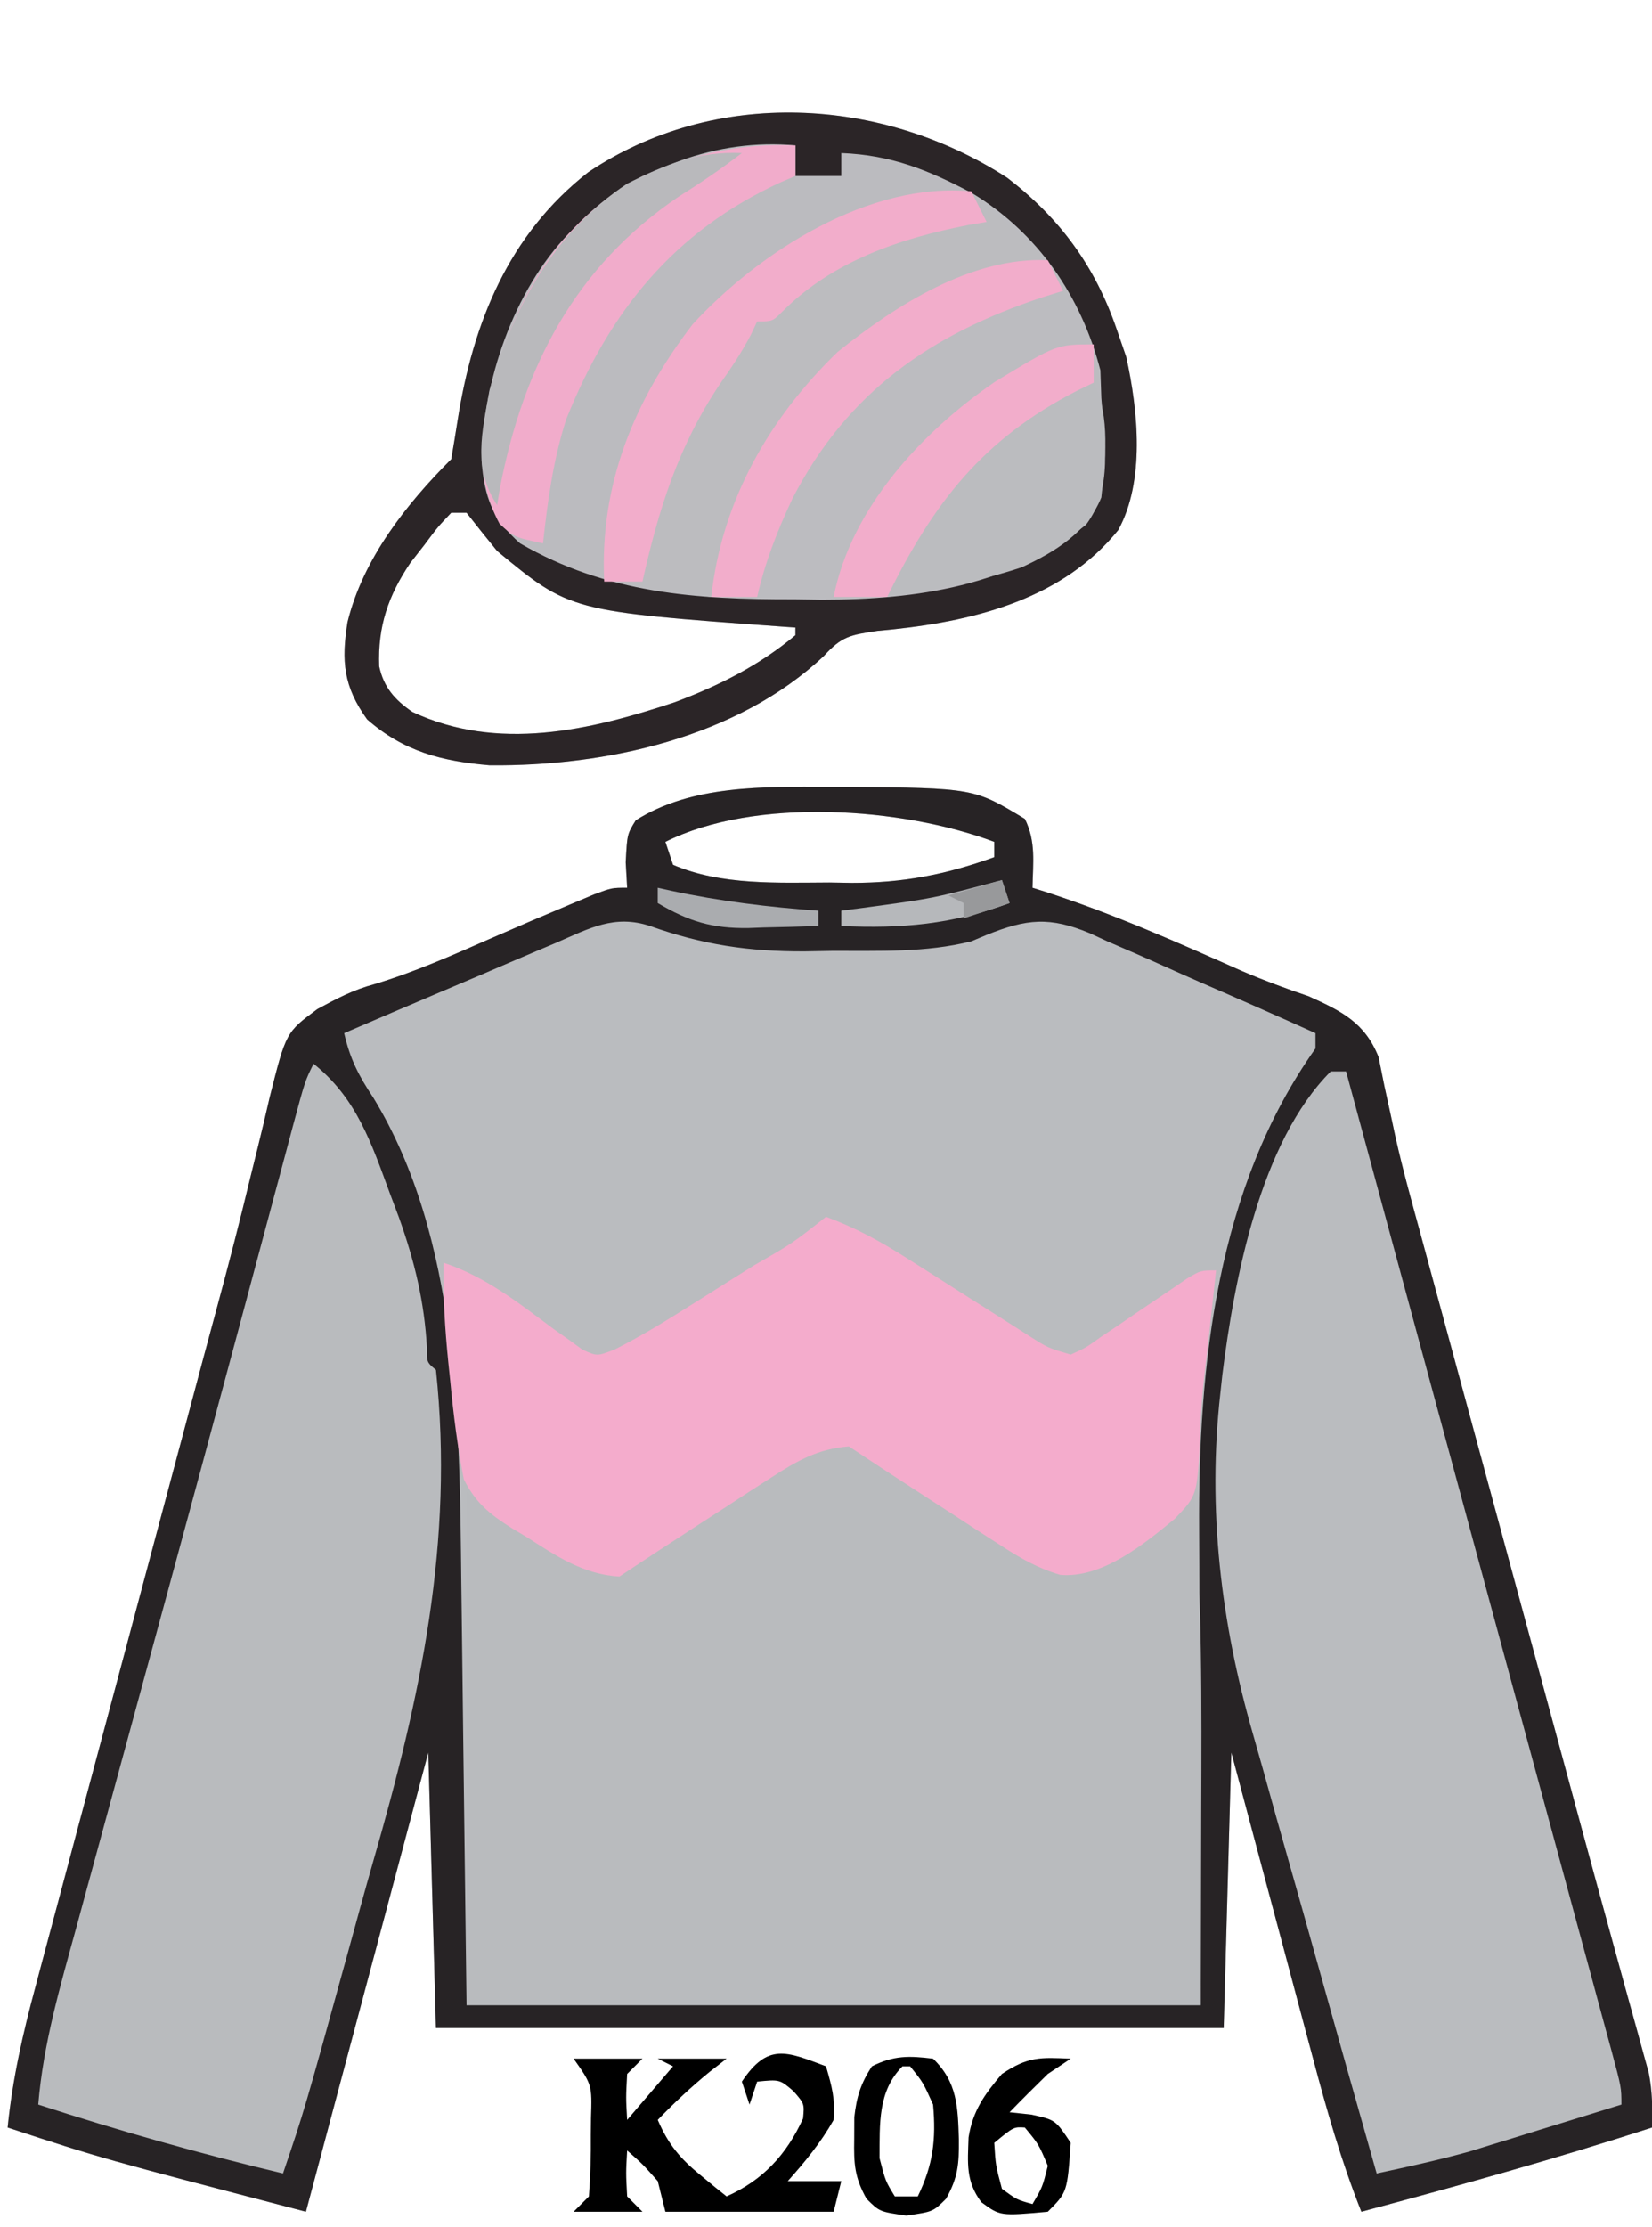
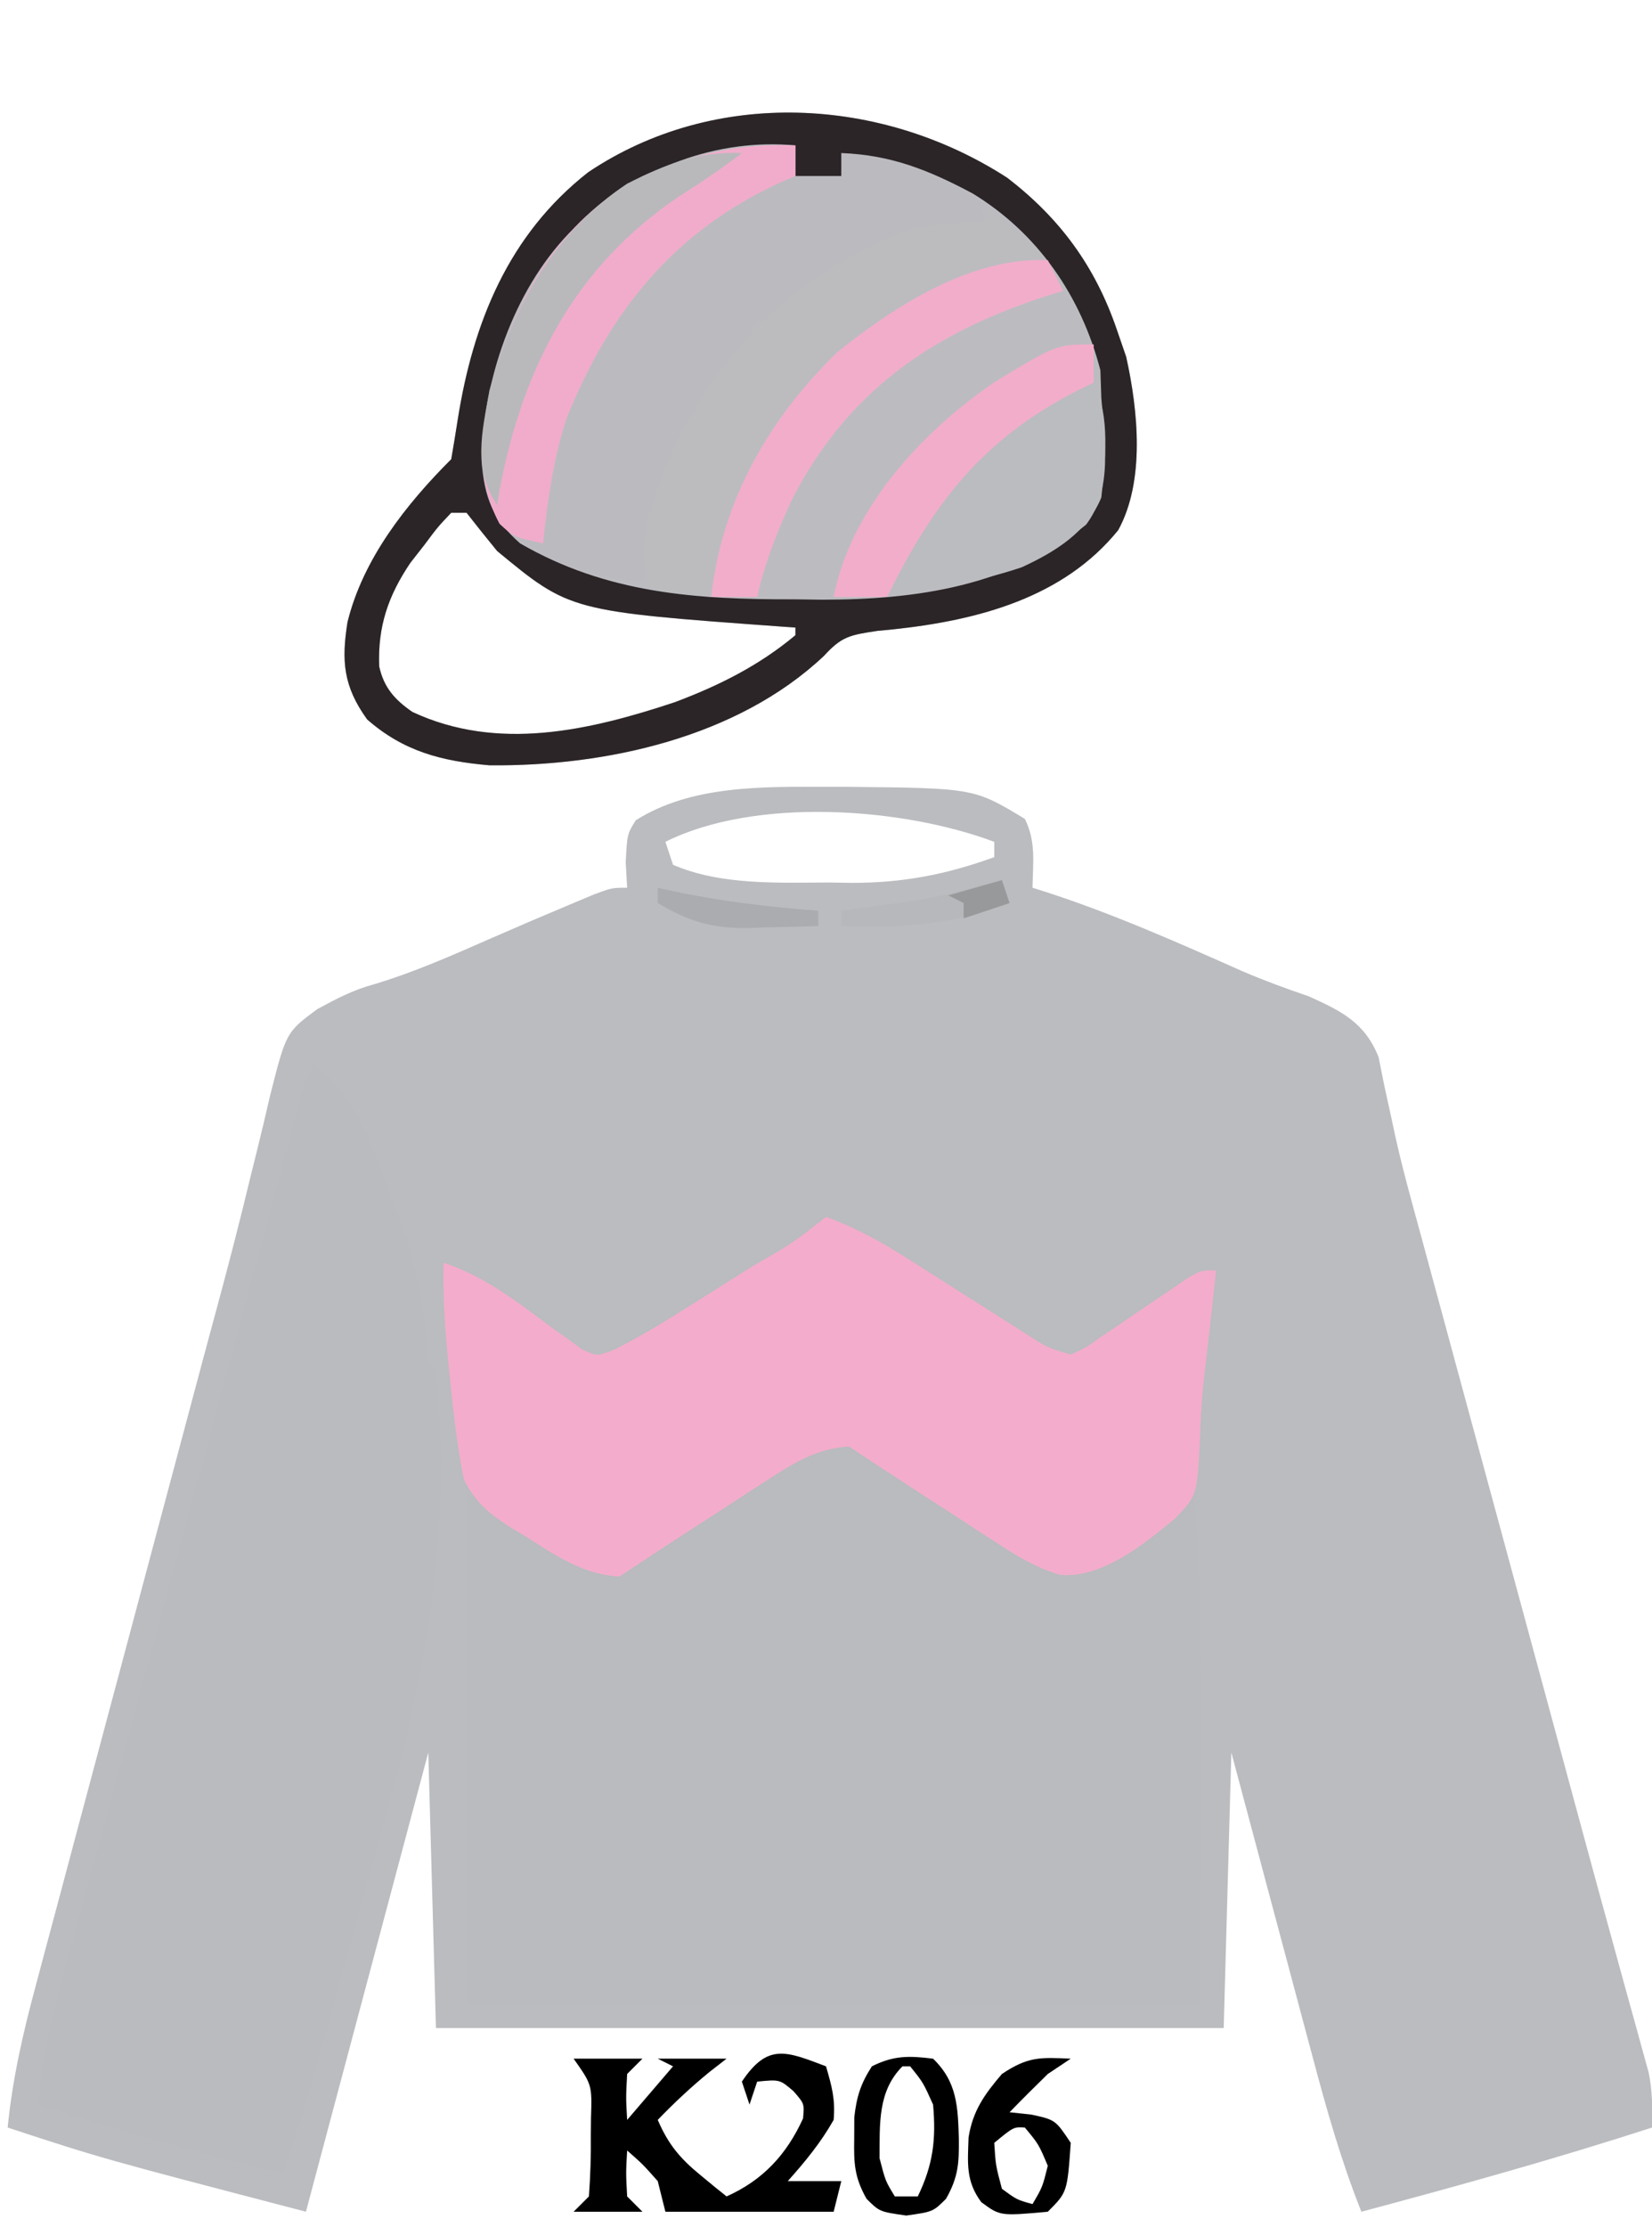
<svg xmlns="http://www.w3.org/2000/svg" version="1.1" width="216" height="291">
  <path d="M0 0 C0.828 0.001 1.657 0.002 2.51 0.002 C19.094 0.167 19.094 0.167 25.75 4.188 C27.228 7.144 26.81 9.93 26.75 13.188 C27.281 13.355 27.813 13.522 28.361 13.694 C37.232 16.559 45.677 20.311 54.188 24.091 C57.036 25.31 59.914 26.375 62.849 27.363 C67.151 29.307 70.191 30.791 72 35.311 C72.25 36.555 72.499 37.799 72.757 39.081 C73.071 40.53 73.388 41.978 73.708 43.426 C73.873 44.199 74.038 44.972 74.208 45.768 C75.16 50.017 76.329 54.206 77.48 58.404 C77.983 60.259 78.485 62.115 78.988 63.97 C79.519 65.925 80.051 67.881 80.582 69.836 C81.143 71.903 81.703 73.97 82.263 76.038 C83.731 81.45 85.2 86.861 86.669 92.273 C88.143 97.701 89.615 103.13 91.088 108.559 C91.375 109.616 91.661 110.673 91.957 111.762 C93.369 116.967 94.78 122.171 96.189 127.377 C96.726 129.358 97.263 131.338 97.799 133.319 C98.056 134.266 98.313 135.214 98.577 136.189 C99.903 141.08 101.237 145.968 102.585 150.852 C103.109 152.754 103.631 154.656 104.153 156.558 C104.741 158.7 105.334 160.841 105.933 162.98 C106.304 164.337 106.304 164.337 106.682 165.721 C106.892 166.475 107.101 167.228 107.317 168.005 C107.801 170.444 107.825 172.707 107.75 175.188 C95.189 179.255 82.505 182.782 69.75 186.188 C67.121 179.584 65.216 172.897 63.395 166.031 C62.935 164.317 62.935 164.317 62.466 162.568 C61.494 158.942 60.528 155.315 59.562 151.688 C58.902 149.219 58.241 146.75 57.58 144.281 C55.965 138.251 54.358 132.219 52.75 126.188 C52.42 138.067 52.09 149.947 51.75 162.188 C17.76 162.188 -16.23 162.188 -51.25 162.188 C-51.58 150.308 -51.91 138.428 -52.25 126.188 C-57.53 145.988 -62.81 165.787 -68.25 186.188 C-94.946 179.223 -94.946 179.223 -107.25 175.188 C-106.615 168.816 -105.254 162.861 -103.585 156.686 C-103.178 155.152 -103.178 155.152 -102.762 153.587 C-101.865 150.216 -100.96 146.846 -100.055 143.477 C-99.422 141.107 -98.79 138.737 -98.159 136.366 C-96.493 130.118 -94.82 123.872 -93.146 117.625 C-91.468 111.361 -89.797 105.094 -88.125 98.828 C-86.231 91.734 -84.337 84.64 -82.439 77.547 C-82.149 76.461 -81.859 75.376 -81.56 74.258 C-80.986 72.118 -80.408 69.979 -79.828 67.84 C-78.307 62.228 -76.857 56.608 -75.497 50.954 C-75.203 49.768 -74.908 48.581 -74.605 47.359 C-74.042 45.09 -73.5 42.816 -72.982 40.537 C-70.847 32.07 -70.847 32.07 -66.762 29.048 C-64.212 27.669 -62.061 26.525 -59.285 25.785 C-53.98 24.185 -49.008 21.972 -43.939 19.748 C-40.494 18.24 -37.04 16.763 -33.57 15.312 C-32.593 14.903 -31.616 14.493 -30.61 14.07 C-28.25 13.188 -28.25 13.188 -26.25 13.188 C-26.312 12.094 -26.374 11.001 -26.438 9.875 C-26.25 6.188 -26.25 6.188 -25.125 4.375 C-17.808 -0.259 -8.388 -0.009 0 0 Z M-21.25 7.188 C-20.92 8.178 -20.59 9.168 -20.25 10.188 C-13.992 12.893 -6.492 12.522 0.188 12.5 C1.16 12.516 2.133 12.532 3.135 12.549 C9.815 12.553 15.473 11.462 21.75 9.188 C21.75 8.527 21.75 7.867 21.75 7.188 C9.717 2.675 -9.493 1.309 -21.25 7.188 Z " fill="#BABCBF" transform="translate(108.25,102.812)" />
-   <path d="M0 0 C0.828 0.001 1.657 0.002 2.51 0.002 C19.094 0.167 19.094 0.167 25.75 4.188 C27.228 7.144 26.81 9.93 26.75 13.188 C27.281 13.355 27.813 13.522 28.361 13.694 C37.232 16.559 45.677 20.311 54.188 24.091 C57.036 25.31 59.914 26.375 62.849 27.363 C67.151 29.307 70.191 30.791 72 35.311 C72.25 36.555 72.499 37.799 72.757 39.081 C73.071 40.53 73.388 41.978 73.708 43.426 C73.873 44.199 74.038 44.972 74.208 45.768 C75.16 50.017 76.329 54.206 77.48 58.404 C77.983 60.259 78.485 62.115 78.988 63.97 C79.519 65.925 80.051 67.881 80.582 69.836 C81.143 71.903 81.703 73.97 82.263 76.038 C83.731 81.45 85.2 86.861 86.669 92.273 C88.143 97.701 89.615 103.13 91.088 108.559 C91.375 109.616 91.661 110.673 91.957 111.762 C93.369 116.967 94.78 122.171 96.189 127.377 C96.726 129.358 97.263 131.338 97.799 133.319 C98.056 134.266 98.313 135.214 98.577 136.189 C99.903 141.08 101.237 145.968 102.585 150.852 C103.109 152.754 103.631 154.656 104.153 156.558 C104.741 158.7 105.334 160.841 105.933 162.98 C106.304 164.337 106.304 164.337 106.682 165.721 C106.892 166.475 107.101 167.228 107.317 168.005 C107.801 170.444 107.825 172.707 107.75 175.188 C95.189 179.255 82.505 182.782 69.75 186.188 C67.121 179.584 65.216 172.897 63.395 166.031 C62.935 164.317 62.935 164.317 62.466 162.568 C61.494 158.942 60.528 155.315 59.562 151.688 C58.902 149.219 58.241 146.75 57.58 144.281 C55.965 138.251 54.358 132.219 52.75 126.188 C52.42 138.067 52.09 149.947 51.75 162.188 C17.76 162.188 -16.23 162.188 -51.25 162.188 C-51.58 150.308 -51.91 138.428 -52.25 126.188 C-57.53 145.988 -62.81 165.787 -68.25 186.188 C-94.946 179.223 -94.946 179.223 -107.25 175.188 C-106.615 168.816 -105.254 162.861 -103.585 156.686 C-103.178 155.152 -103.178 155.152 -102.762 153.587 C-101.865 150.216 -100.96 146.846 -100.055 143.477 C-99.422 141.107 -98.79 138.737 -98.159 136.366 C-96.493 130.118 -94.82 123.872 -93.146 117.625 C-91.468 111.361 -89.797 105.094 -88.125 98.828 C-86.231 91.734 -84.337 84.64 -82.439 77.547 C-82.149 76.461 -81.859 75.376 -81.56 74.258 C-80.986 72.118 -80.408 69.979 -79.828 67.84 C-78.307 62.228 -76.857 56.608 -75.497 50.954 C-75.203 49.768 -74.908 48.581 -74.605 47.359 C-74.042 45.09 -73.5 42.816 -72.982 40.537 C-70.847 32.07 -70.847 32.07 -66.762 29.048 C-64.212 27.669 -62.061 26.525 -59.285 25.785 C-53.98 24.185 -49.008 21.972 -43.939 19.748 C-40.494 18.24 -37.04 16.763 -33.57 15.312 C-32.593 14.903 -31.616 14.493 -30.61 14.07 C-28.25 13.188 -28.25 13.188 -26.25 13.188 C-26.312 12.094 -26.374 11.001 -26.438 9.875 C-26.25 6.188 -26.25 6.188 -25.125 4.375 C-17.808 -0.259 -8.388 -0.009 0 0 Z M-21.25 7.188 C-20.92 8.178 -20.59 9.168 -20.25 10.188 C-13.992 12.893 -6.492 12.522 0.188 12.5 C1.16 12.516 2.133 12.532 3.135 12.549 C9.815 12.553 15.473 11.462 21.75 9.188 C21.75 8.527 21.75 7.867 21.75 7.188 C9.717 2.675 -9.493 1.309 -21.25 7.188 Z M-35.516 20.371 C-36.309 20.705 -37.102 21.04 -37.92 21.384 C-40.451 22.454 -42.976 23.539 -45.5 24.625 C-47.216 25.353 -48.932 26.08 -50.648 26.807 C-54.854 28.588 -59.054 30.384 -63.25 32.188 C-62.495 35.54 -61.349 37.755 -59.438 40.625 C-48.198 59.044 -48.163 83.209 -47.934 104.109 C-47.915 105.527 -47.896 106.944 -47.877 108.362 C-47.809 113.554 -47.749 118.746 -47.688 123.938 C-47.543 135.57 -47.399 147.202 -47.25 159.188 C-15.57 159.188 16.11 159.188 48.75 159.188 C48.671 134.148 48.671 134.148 48.57 109.109 C48.561 104.221 48.561 104.221 48.559 101.919 C48.556 100.341 48.549 98.764 48.539 97.186 C48.405 75.536 50.852 52.34 63.75 34.188 C63.75 33.528 63.75 32.867 63.75 32.188 C58.804 29.959 53.842 27.77 48.864 25.614 C47.174 24.876 45.49 24.128 43.81 23.37 C41.386 22.277 38.948 21.224 36.504 20.176 C35.763 19.832 35.022 19.489 34.258 19.135 C29.013 16.945 26.004 17.235 20.755 19.349 C20.093 19.626 19.432 19.902 18.75 20.188 C12.77 21.69 6.693 21.411 0.562 21.438 C-0.619 21.458 -1.8 21.479 -3.018 21.5 C-10.35 21.533 -16.363 20.64 -23.25 18.188 C-27.921 16.646 -31.197 18.494 -35.516 20.371 Z " fill="#272325" transform="translate(108.25,102.812)" />
  <path d="M0 0 C1.377 0.726 2.725 1.507 4.047 2.328 C4.81 2.799 5.573 3.269 6.359 3.754 C7.148 4.248 7.937 4.741 8.75 5.25 C9.91 5.967 9.91 5.967 11.094 6.699 C11.862 7.175 12.63 7.651 13.422 8.141 C14.184 8.612 14.947 9.083 15.732 9.568 C17.245 10.523 18.741 11.504 20.221 12.51 C21.264 13.209 21.264 13.209 22.328 13.922 C23.247 14.558 23.247 14.558 24.185 15.206 C26.551 16.241 27.616 15.899 30 15 C31.905 13.862 33.779 12.669 35.625 11.438 C40.785 8 40.785 8 43 8 C43.33 7.01 43.66 6.02 44 5 C45.216 19.329 45.113 33.63 45.062 48 C45.042 56.25 45.021 64.5 45 73 C13.32 73 -18.36 73 -51 73 C-51 50.89 -51 28.78 -51 6 C-37 14 -37 14 -34 16 C-30.881 15.63 -28.593 14.312 -25.953 12.672 C-25.19 12.201 -24.427 11.731 -23.641 11.246 C-22.852 10.752 -22.063 10.259 -21.25 9.75 C-20.477 9.272 -19.703 8.794 -18.906 8.301 C-18.138 7.825 -17.37 7.349 -16.578 6.859 C-15.816 6.388 -15.053 5.917 -14.268 5.432 C-12.755 4.477 -11.259 3.496 -9.779 2.49 C-9.084 2.024 -8.388 1.558 -7.672 1.078 C-6.753 0.442 -6.753 0.442 -5.815 -0.206 C-3.418 -1.254 -2.419 -0.927 0 0 Z " fill="#B9BBBE" transform="translate(112,189)" />
  <path d="M0 0 C6.895 5.304 11.469 11.56 14.285 19.758 C14.698 20.954 15.11 22.15 15.535 23.383 C17.101 30.445 18.01 39.61 14.496 46.023 C7.328 54.889 -3.884 57.814 -14.877 58.989 C-15.58 59.057 -16.283 59.125 -17.008 59.195 C-20.574 59.736 -21.638 59.898 -23.965 62.445 C-35.323 73.161 -52.574 76.909 -67.715 76.758 C-73.924 76.225 -78.928 74.961 -83.715 70.758 C-86.821 66.449 -87.091 63.117 -86.277 58.043 C-84.247 49.796 -78.646 42.688 -72.715 36.758 C-72.421 35.037 -72.131 33.315 -71.866 31.59 C-69.859 18.888 -65.212 7.409 -54.809 -0.734 C-38.259 -11.833 -16.424 -10.629 0 0 Z M-72.715 43.758 C-74.465 45.598 -74.465 45.598 -76.215 47.945 C-76.823 48.723 -77.432 49.5 -78.059 50.301 C-80.973 54.625 -82.333 58.63 -82.137 63.828 C-81.531 66.6 -80.102 68.193 -77.797 69.785 C-66.627 75.003 -54.622 72.215 -43.465 68.508 C-37.696 66.34 -32.464 63.728 -27.715 59.758 C-27.715 59.428 -27.715 59.098 -27.715 58.758 C-28.288 58.718 -28.861 58.679 -29.452 58.638 C-57.179 56.625 -57.179 56.625 -66.715 48.758 C-68.066 47.106 -69.404 45.443 -70.715 43.758 C-71.375 43.758 -72.035 43.758 -72.715 43.758 Z " fill="#BCBCC0" transform="translate(131.715,23.242)" />
  <path d="M0 0 C5.641 4.513 7.551 10.355 10 17 C10.385 18.022 10.771 19.044 11.168 20.098 C13.209 25.809 14.486 31.072 14.824 37.137 C14.802 39.014 14.802 39.014 16 40 C18.39 62.505 13.975 82.831 7.772 104.301 C6.676 108.131 5.628 111.973 4.574 115.814 C-1.19 136.729 -1.19 136.729 -4 145 C-14.818 142.425 -25.422 139.432 -36 136 C-35.346 128.05 -33.124 120.521 -31.02 112.859 C-30.61 111.352 -30.201 109.845 -29.792 108.337 C-28.698 104.306 -27.597 100.277 -26.495 96.248 C-25.355 92.076 -24.221 87.902 -23.087 83.729 C-21.714 78.68 -20.341 73.631 -18.966 68.583 C-16.155 58.264 -13.363 47.94 -10.594 37.609 C-10.265 36.384 -9.937 35.159 -9.598 33.897 C-8.37 29.316 -7.142 24.734 -5.918 20.152 C-5.099 17.091 -4.278 14.03 -3.457 10.969 C-3.219 10.077 -2.982 9.184 -2.737 8.265 C-1.114 2.227 -1.114 2.227 0 0 Z " fill="#B9BBBE" transform="translate(41,139)" />
  <path d="M0 0 C0.66 0 1.32 0 2 0 C2.678 2.504 3.357 5.008 4.035 7.512 C4.261 8.347 4.488 9.182 4.721 10.042 C6.059 14.981 7.396 19.92 8.733 24.86 C12.03 37.039 15.33 49.218 18.636 61.395 C20.737 69.13 22.835 76.866 24.933 84.601 C26.257 89.485 27.582 94.369 28.91 99.252 C30.179 103.922 31.446 108.592 32.711 113.263 C33.185 115.012 33.66 116.76 34.136 118.509 C34.792 120.916 35.444 123.324 36.095 125.732 C36.29 126.444 36.484 127.157 36.685 127.89 C38 132.772 38 132.772 38 135 C34.356 136.131 30.709 137.254 27.062 138.375 C26.041 138.692 25.019 139.009 23.967 139.336 C22.958 139.645 21.949 139.955 20.91 140.273 C19.994 140.556 19.077 140.839 18.133 141.13 C14.121 142.244 10.071 143.129 6 144 C3.386 134.817 0.794 125.628 -1.771 116.43 C-2.964 112.158 -4.163 107.888 -5.38 103.622 C-6.558 99.49 -7.716 95.353 -8.861 91.212 C-9.297 89.649 -9.74 88.087 -10.19 86.528 C-14.371 72.019 -16.141 57.151 -14.438 42.062 C-14.35 41.252 -14.263 40.442 -14.173 39.608 C-12.623 27.214 -9.241 9.241 0 0 Z " fill="#BABCBF" transform="translate(174,140)" />
  <path d="M0 0 C3.868 1.414 7.162 3.231 10.633 5.441 C11.686 6.107 12.739 6.773 13.824 7.459 C14.913 8.153 16.003 8.847 17.125 9.562 C19.292 10.942 21.462 12.318 23.633 13.691 C25.07 14.607 25.07 14.607 26.536 15.541 C29.001 17.118 29.001 17.118 32 18 C33.961 17.118 33.961 17.118 35.941 15.691 C36.69 15.192 37.438 14.692 38.209 14.178 C39.374 13.378 39.374 13.378 40.562 12.562 C42.103 11.518 43.646 10.478 45.191 9.441 C45.874 8.974 46.557 8.507 47.26 8.026 C49 7 49 7 51 7 C50.537 11.392 50.053 15.779 49.523 20.164 C49.181 23.071 48.981 25.838 48.914 28.773 C48.533 36.404 48.533 36.404 45.621 39.436 C41.565 42.792 36.055 47.279 30.607 46.781 C27.618 45.885 25.422 44.608 22.805 42.91 C21.842 42.291 20.879 41.671 19.887 41.033 C18.893 40.383 17.899 39.733 16.875 39.062 C15.873 38.416 14.872 37.77 13.84 37.104 C10.211 34.758 6.595 32.397 3 30 C-1.072 30.313 -3.811 31.894 -7.195 34.09 C-8.158 34.709 -9.121 35.329 -10.113 35.967 C-11.107 36.617 -12.101 37.267 -13.125 37.938 C-14.127 38.584 -15.128 39.23 -16.16 39.896 C-19.789 42.242 -23.405 44.603 -27 47 C-31.701 46.762 -35.322 44.281 -39.188 41.812 C-39.816 41.438 -40.444 41.064 -41.092 40.678 C-43.986 38.842 -45.811 37.378 -47.355 34.293 C-48.188 30.04 -48.716 25.813 -49.125 21.5 C-49.211 20.671 -49.298 19.842 -49.387 18.988 C-49.822 14.64 -50.099 10.376 -50 6 C-44.488 7.823 -40.136 11.288 -35.527 14.719 C-34.889 15.167 -34.251 15.616 -33.594 16.078 C-33.023 16.495 -32.453 16.912 -31.865 17.341 C-29.931 18.226 -29.931 18.226 -27.632 17.335 C-24.751 15.874 -22.032 14.278 -19.297 12.559 C-18.235 11.893 -17.172 11.227 -16.078 10.541 C-14.98 9.847 -13.882 9.153 -12.75 8.438 C-11.636 7.739 -10.523 7.041 -9.375 6.322 C-4.438 3.49 -4.438 3.49 0 0 Z " fill="#F4ACCC" transform="translate(108,159)" />
  <path d="M0 0 C0 1.32 0 2.64 0 4 C1.98 4 3.96 4 6 4 C6 3.01 6 2.02 6 1 C12.739 1.374 18.357 3.194 24 7 C24.495 8.485 24.495 8.485 25 10 C24.201 10.135 23.402 10.271 22.578 10.41 C13.66 12.158 4.861 15.116 -1.711 21.719 C-3 23 -3 23 -5 23 C-5.271 23.574 -5.541 24.147 -5.82 24.738 C-7.019 27.037 -8.385 29.068 -9.875 31.188 C-15.317 39.318 -17.875 47.487 -20 57 C-26.82 56.555 -34.064 54.264 -38.746 49.059 C-42.01 43.701 -41.145 37.532 -39.777 31.703 C-36.679 20.929 -32.106 11.675 -22.477 5.34 C-15.228 1.515 -8.199 -0.342 0 0 Z " fill="#BBBBBF" transform="translate(104,19)" />
  <path d="M0 0 C6.895 5.304 11.469 11.56 14.285 19.758 C14.698 20.954 15.11 22.15 15.535 23.383 C17.101 30.445 18.01 39.61 14.496 46.023 C7.328 54.889 -3.884 57.814 -14.877 58.989 C-15.58 59.057 -16.283 59.125 -17.008 59.195 C-20.574 59.736 -21.638 59.898 -23.965 62.445 C-35.323 73.161 -52.574 76.909 -67.715 76.758 C-73.924 76.225 -78.928 74.961 -83.715 70.758 C-86.821 66.449 -87.091 63.117 -86.277 58.043 C-84.247 49.796 -78.646 42.688 -72.715 36.758 C-72.421 35.037 -72.131 33.315 -71.866 31.59 C-69.859 18.888 -65.212 7.409 -54.809 -0.734 C-38.259 -11.833 -16.424 -10.629 0 0 Z M-55.715 5.758 C-56.256 6.259 -56.798 6.761 -57.355 7.277 C-64.618 14.815 -68.6 26.591 -68.746 36.98 C-68.388 41.768 -67.298 44.601 -63.715 47.758 C-52.369 54.317 -40.7 55.105 -27.84 55.07 C-26.074 55.094 -26.074 55.094 -24.273 55.119 C-11.822 55.126 0.42 53.335 10.285 45.32 C13.85 40.63 12.675 34.299 12.285 28.758 C12.244 27.562 12.203 26.365 12.16 25.133 C9.653 15.461 3.979 7.221 -4.547 2.035 C-10.3 -1.026 -15.189 -2.991 -21.715 -3.242 C-21.715 -2.252 -21.715 -1.262 -21.715 -0.242 C-23.695 -0.242 -25.675 -0.242 -27.715 -0.242 C-27.715 -1.562 -27.715 -2.882 -27.715 -4.242 C-37.987 -5.198 -48.289 -1.276 -55.715 5.758 Z M-72.715 43.758 C-74.465 45.598 -74.465 45.598 -76.215 47.945 C-76.823 48.723 -77.432 49.5 -78.059 50.301 C-80.973 54.625 -82.333 58.63 -82.137 63.828 C-81.531 66.6 -80.102 68.193 -77.797 69.785 C-66.627 75.003 -54.622 72.215 -43.465 68.508 C-37.696 66.34 -32.464 63.728 -27.715 59.758 C-27.715 59.428 -27.715 59.098 -27.715 58.758 C-28.288 58.718 -28.861 58.679 -29.452 58.638 C-57.179 56.625 -57.179 56.625 -66.715 48.758 C-68.066 47.106 -69.404 45.443 -70.715 43.758 C-71.375 43.758 -72.035 43.758 -72.715 43.758 Z " fill="#2B2527" transform="translate(131.715,23.242)" />
  <path d="M0 0 C1.17 0.976 2.336 1.956 3.5 2.938 C4.475 3.755 4.475 3.755 5.469 4.59 C5.974 5.055 6.479 5.521 7 6 C7 6.33 7 6.66 7 7 C6.406 7.147 5.811 7.294 5.199 7.445 C-8.721 11.212 -20.974 19.039 -28.688 31.465 C-31.871 37.613 -34.477 44.235 -36 51 C-39.96 50.505 -39.96 50.505 -44 50 C-46.202 43.501 -43.136 36.482 -40.414 30.535 C-33.306 16.987 -24.43 8.628 -10 3 C-6.648 2.33 -3.416 2.015 0 2 C0 1.34 0 0.68 0 0 Z " fill="#BCBCBF" transform="translate(129,27)" />
  <path d="M0 0 C0 1.32 0 2.64 0 4 C-0.909 4.385 -0.909 4.385 -1.836 4.777 C-15.857 11.184 -24.32 21.696 -29.965 35.781 C-31.67 41.085 -32.403 46.475 -33 52 C-36.789 51.195 -36.789 51.195 -38.688 49.438 C-42.256 42.81 -40.989 35.917 -39 29 C-35.612 18.282 -30.113 9.37 -19.938 4 C-13.334 1.107 -7.22 -0.301 0 0 Z " fill="#F1ACCB" transform="translate(104,19)" />
-   <path d="M0 0 C0.66 1.32 1.32 2.64 2 4 C0.801 4.203 0.801 4.203 -0.422 4.41 C-9.34 6.158 -18.139 9.116 -24.711 15.719 C-26 17 -26 17 -28 17 C-28.271 17.574 -28.541 18.147 -28.82 18.738 C-30.019 21.037 -31.385 23.068 -32.875 25.188 C-38.317 33.318 -40.875 41.487 -43 51 C-44.65 51 -46.3 51 -48 51 C-48.613 38.331 -44.141 27.422 -36.438 17.375 C-27.629 7.808 -13.266 -1.276 0 0 Z " fill="#F2ADCB" transform="translate(127,25)" />
  <path d="M0 0 C2.223 4.447 1.506 10.173 1 15 C-0.859 19.561 -5.065 22.122 -9.398 24.121 C-15.098 26.047 -21.083 26.983 -27 28 C-23.408 16.38 -15.042 7.097 -4.562 1 C-2 0 -2 0 0 0 Z " fill="#BBBCBF" transform="translate(143,50)" />
  <path d="M0 0 C0.66 1.32 1.32 2.64 2 4 C1.105 4.28 0.211 4.559 -0.711 4.848 C-15.275 9.676 -26.161 17.168 -33.375 31.125 C-35.368 35.361 -36.963 39.438 -38 44 C-39.98 44 -41.96 44 -44 44 C-42.647 31.484 -36.433 20.63 -27.48 11.988 C-19.865 5.884 -9.934 -0.462 0 0 Z " fill="#F2ADCB" transform="translate(137,34)" />
  <path d="M0 0 C0.774 2.653 1.228 4.293 1 7 C-0.674 9.962 -2.734 12.471 -5 15 C-2.69 15 -0.38 15 2 15 C1.67 16.32 1.34 17.64 1 19 C-6.26 19 -13.52 19 -21 19 C-21.33 17.68 -21.66 16.36 -22 15 C-23.979 12.77 -23.979 12.77 -26 11 C-26.167 13.917 -26.167 13.917 -26 17 C-25.34 17.66 -24.68 18.32 -24 19 C-26.97 19 -29.94 19 -33 19 C-32.34 18.34 -31.68 17.68 -31 17 C-30.801 14.291 -30.722 11.707 -30.75 9 C-30.742 8.263 -30.735 7.525 -30.727 6.766 C-30.59 2.416 -30.59 2.416 -33 -1 C-30.03 -1 -27.06 -1 -24 -1 C-24.66 -0.34 -25.32 0.32 -26 1 C-26.167 4.083 -26.167 4.083 -26 7 C-24.02 4.69 -22.04 2.38 -20 0 C-20.66 -0.33 -21.32 -0.66 -22 -1 C-19.03 -1 -16.06 -1 -13 -1 C-13.742 -0.422 -14.485 0.155 -15.25 0.75 C-17.661 2.723 -19.84 4.76 -22 7 C-20.618 10.21 -19.076 12.049 -16.375 14.25 C-15.743 14.771 -15.112 15.292 -14.461 15.828 C-13.979 16.215 -13.497 16.602 -13 17 C-8.264 14.879 -5.174 11.568 -3 6.812 C-2.824 4.887 -2.824 4.887 -4.25 3.25 C-6.048 1.709 -6.048 1.709 -9 2 C-9.33 2.99 -9.66 3.98 -10 5 C-10.33 4.01 -10.66 3.02 -11 2 C-7.61 -3.085 -5.187 -1.959 0 0 Z " fill="#000000" transform="translate(108,270)" />
  <path d="M0 0 C0 1.65 0 3.3 0 5 C-0.701 5.34 -1.403 5.681 -2.125 6.031 C-14.475 12.341 -20.968 20.711 -27 33 C-29.31 33 -31.62 33 -34 33 C-31.729 21.391 -22.432 11.391 -12.898 4.883 C-4.839 0 -4.839 0 0 0 Z " fill="#F2ADCB" transform="translate(143,45)" />
  <path d="M0 0 C-2.671 2.051 -5.399 3.898 -8.25 5.688 C-21.788 14.838 -28.55 27.885 -31.625 43.719 C-31.749 44.472 -31.872 45.224 -32 46 C-35.205 41.192 -33.978 36.523 -33 31 C-29.86 20.074 -24.656 10.399 -15 4 C-9.98 1.466 -5.679 -0.263 0 0 Z " fill="#B9B9BC" transform="translate(97,20)" />
  <path d="M0 0 C3.186 3.08 3.239 6.334 3.375 10.562 C3.401 13.745 3.268 15.526 1.695 18.309 C0 20 0 20 -3.5 20.5 C-7 20 -7 20 -8.699 18.312 C-10.28 15.503 -10.37 13.707 -10.312 10.5 C-10.309 9.562 -10.305 8.623 -10.301 7.656 C-9.994 4.945 -9.469 3.284 -8 1 C-5.139 -0.431 -3.16 -0.387 0 0 Z M-4 1 C-7.257 4.257 -6.965 8.537 -7 13 C-6.227 15.996 -6.227 15.996 -5 18 C-4.01 18 -3.02 18 -2 18 C0.004 13.866 0.408 10.575 0 6 C-1.298 3.11 -1.298 3.11 -3 1 C-3.33 1 -3.66 1 -4 1 Z " fill="#000000" transform="translate(122,269)" />
  <path d="M0 0 C-0.99 0.66 -1.98 1.32 -3 2 C-4.686 3.647 -6.356 5.311 -8 7 C-6.577 7.155 -6.577 7.155 -5.125 7.312 C-2 8 -2 8 0 11 C-0.453 17.453 -0.453 17.453 -3 20 C-9.232 20.567 -9.232 20.567 -11.695 18.75 C-13.753 15.99 -13.468 13.629 -13.359 10.289 C-12.812 6.801 -11.261 4.649 -9 2 C-5.565 -0.29 -4.015 -0.178 0 0 Z M-10 11 C-9.816 13.941 -9.816 13.941 -9 17 C-7.048 18.436 -7.048 18.436 -5 19 C-3.695 16.782 -3.695 16.782 -3 14 C-4.191 11.18 -4.191 11.18 -6 9 C-7.462 8.908 -7.462 8.908 -10 11 Z " fill="#000000" transform="translate(140,269)" />
  <path d="M0 0 C0.33 0.99 0.66 1.98 1 3 C-6.465 5.775 -13.067 6.368 -21 6 C-21 5.34 -21 4.68 -21 4 C-20.071 3.879 -19.141 3.758 -18.184 3.633 C-8.964 2.388 -8.964 2.388 0 0 Z " fill="#B6B8BB" transform="translate(131,115)" />
  <path d="M0 0 C0.594 0.133 1.189 0.266 1.801 0.402 C8.185 1.763 14.492 2.53 21 3 C21 3.66 21 4.32 21 5 C18.624 5.082 16.251 5.141 13.875 5.188 C13.21 5.213 12.545 5.238 11.859 5.264 C7.131 5.333 4.049 4.403 0 2 C0 1.34 0 0.68 0 0 Z " fill="#AAACAF" transform="translate(86,116)" />
  <path d="M0 0 C0.33 0.99 0.66 1.98 1 3 C-0.98 3.66 -2.96 4.32 -5 5 C-5 4.34 -5 3.68 -5 3 C-5.66 2.67 -6.32 2.34 -7 2 C-4.69 1.34 -2.38 0.68 0 0 Z " fill="#98999B" transform="translate(131,115)" />
</svg>